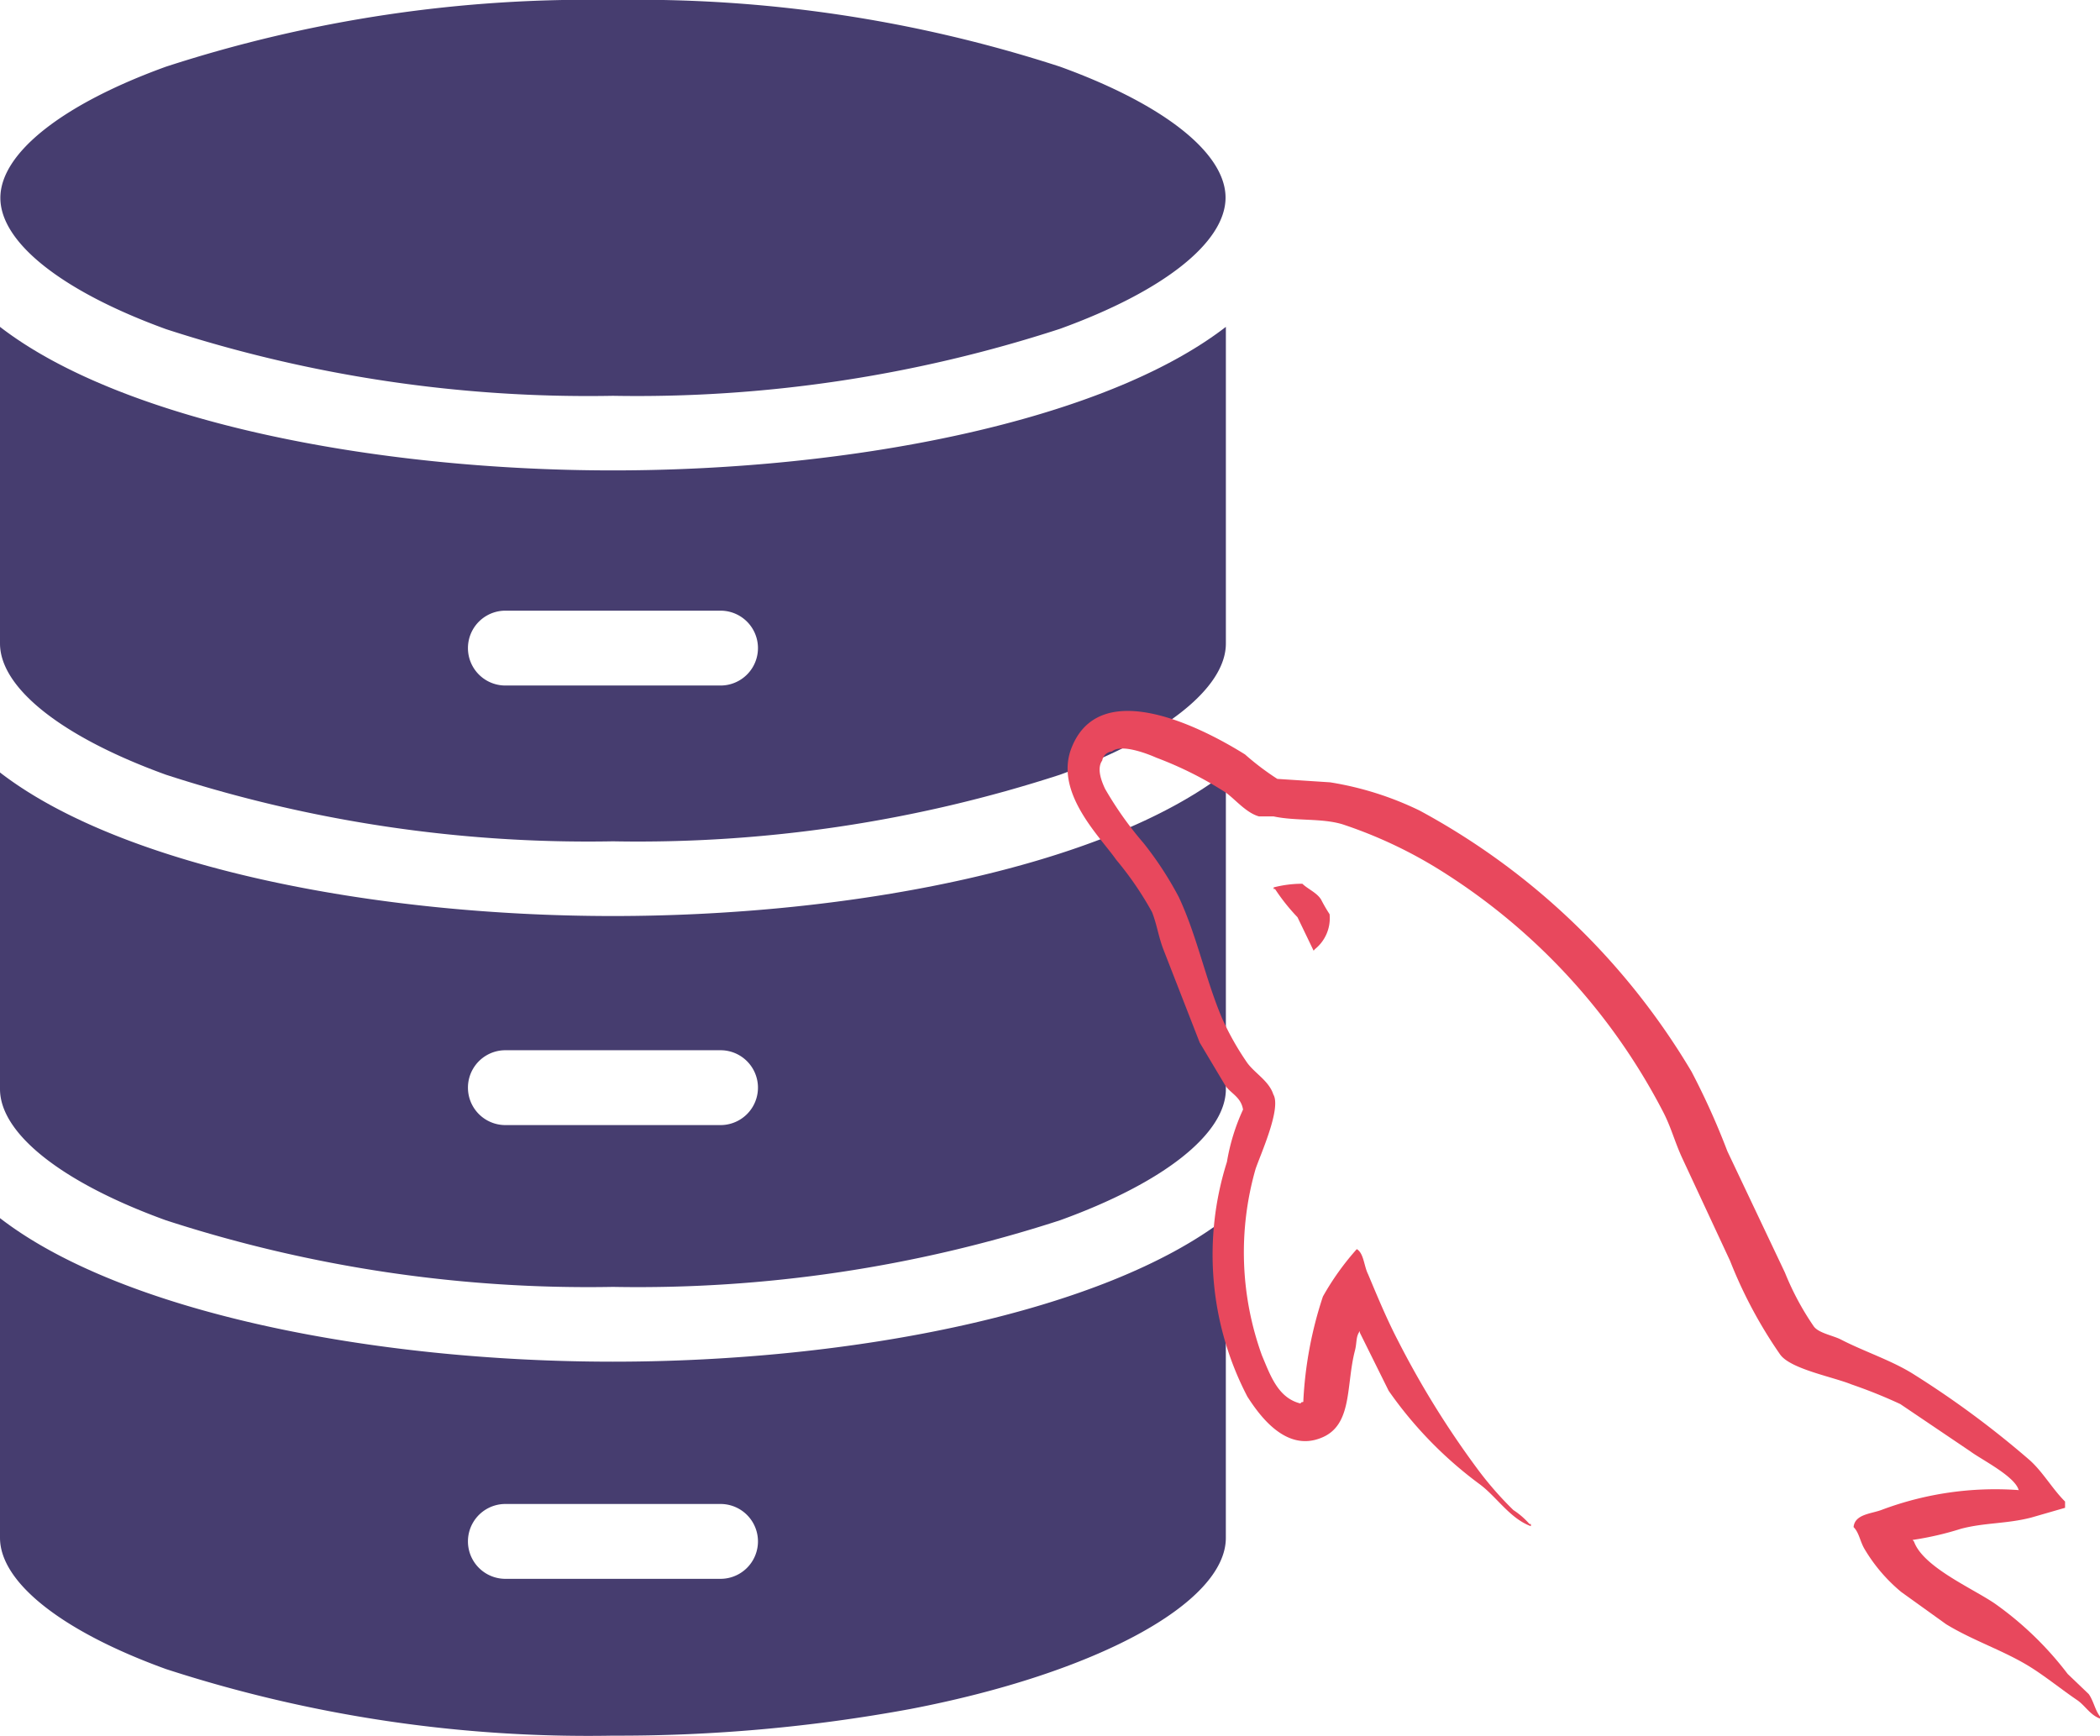
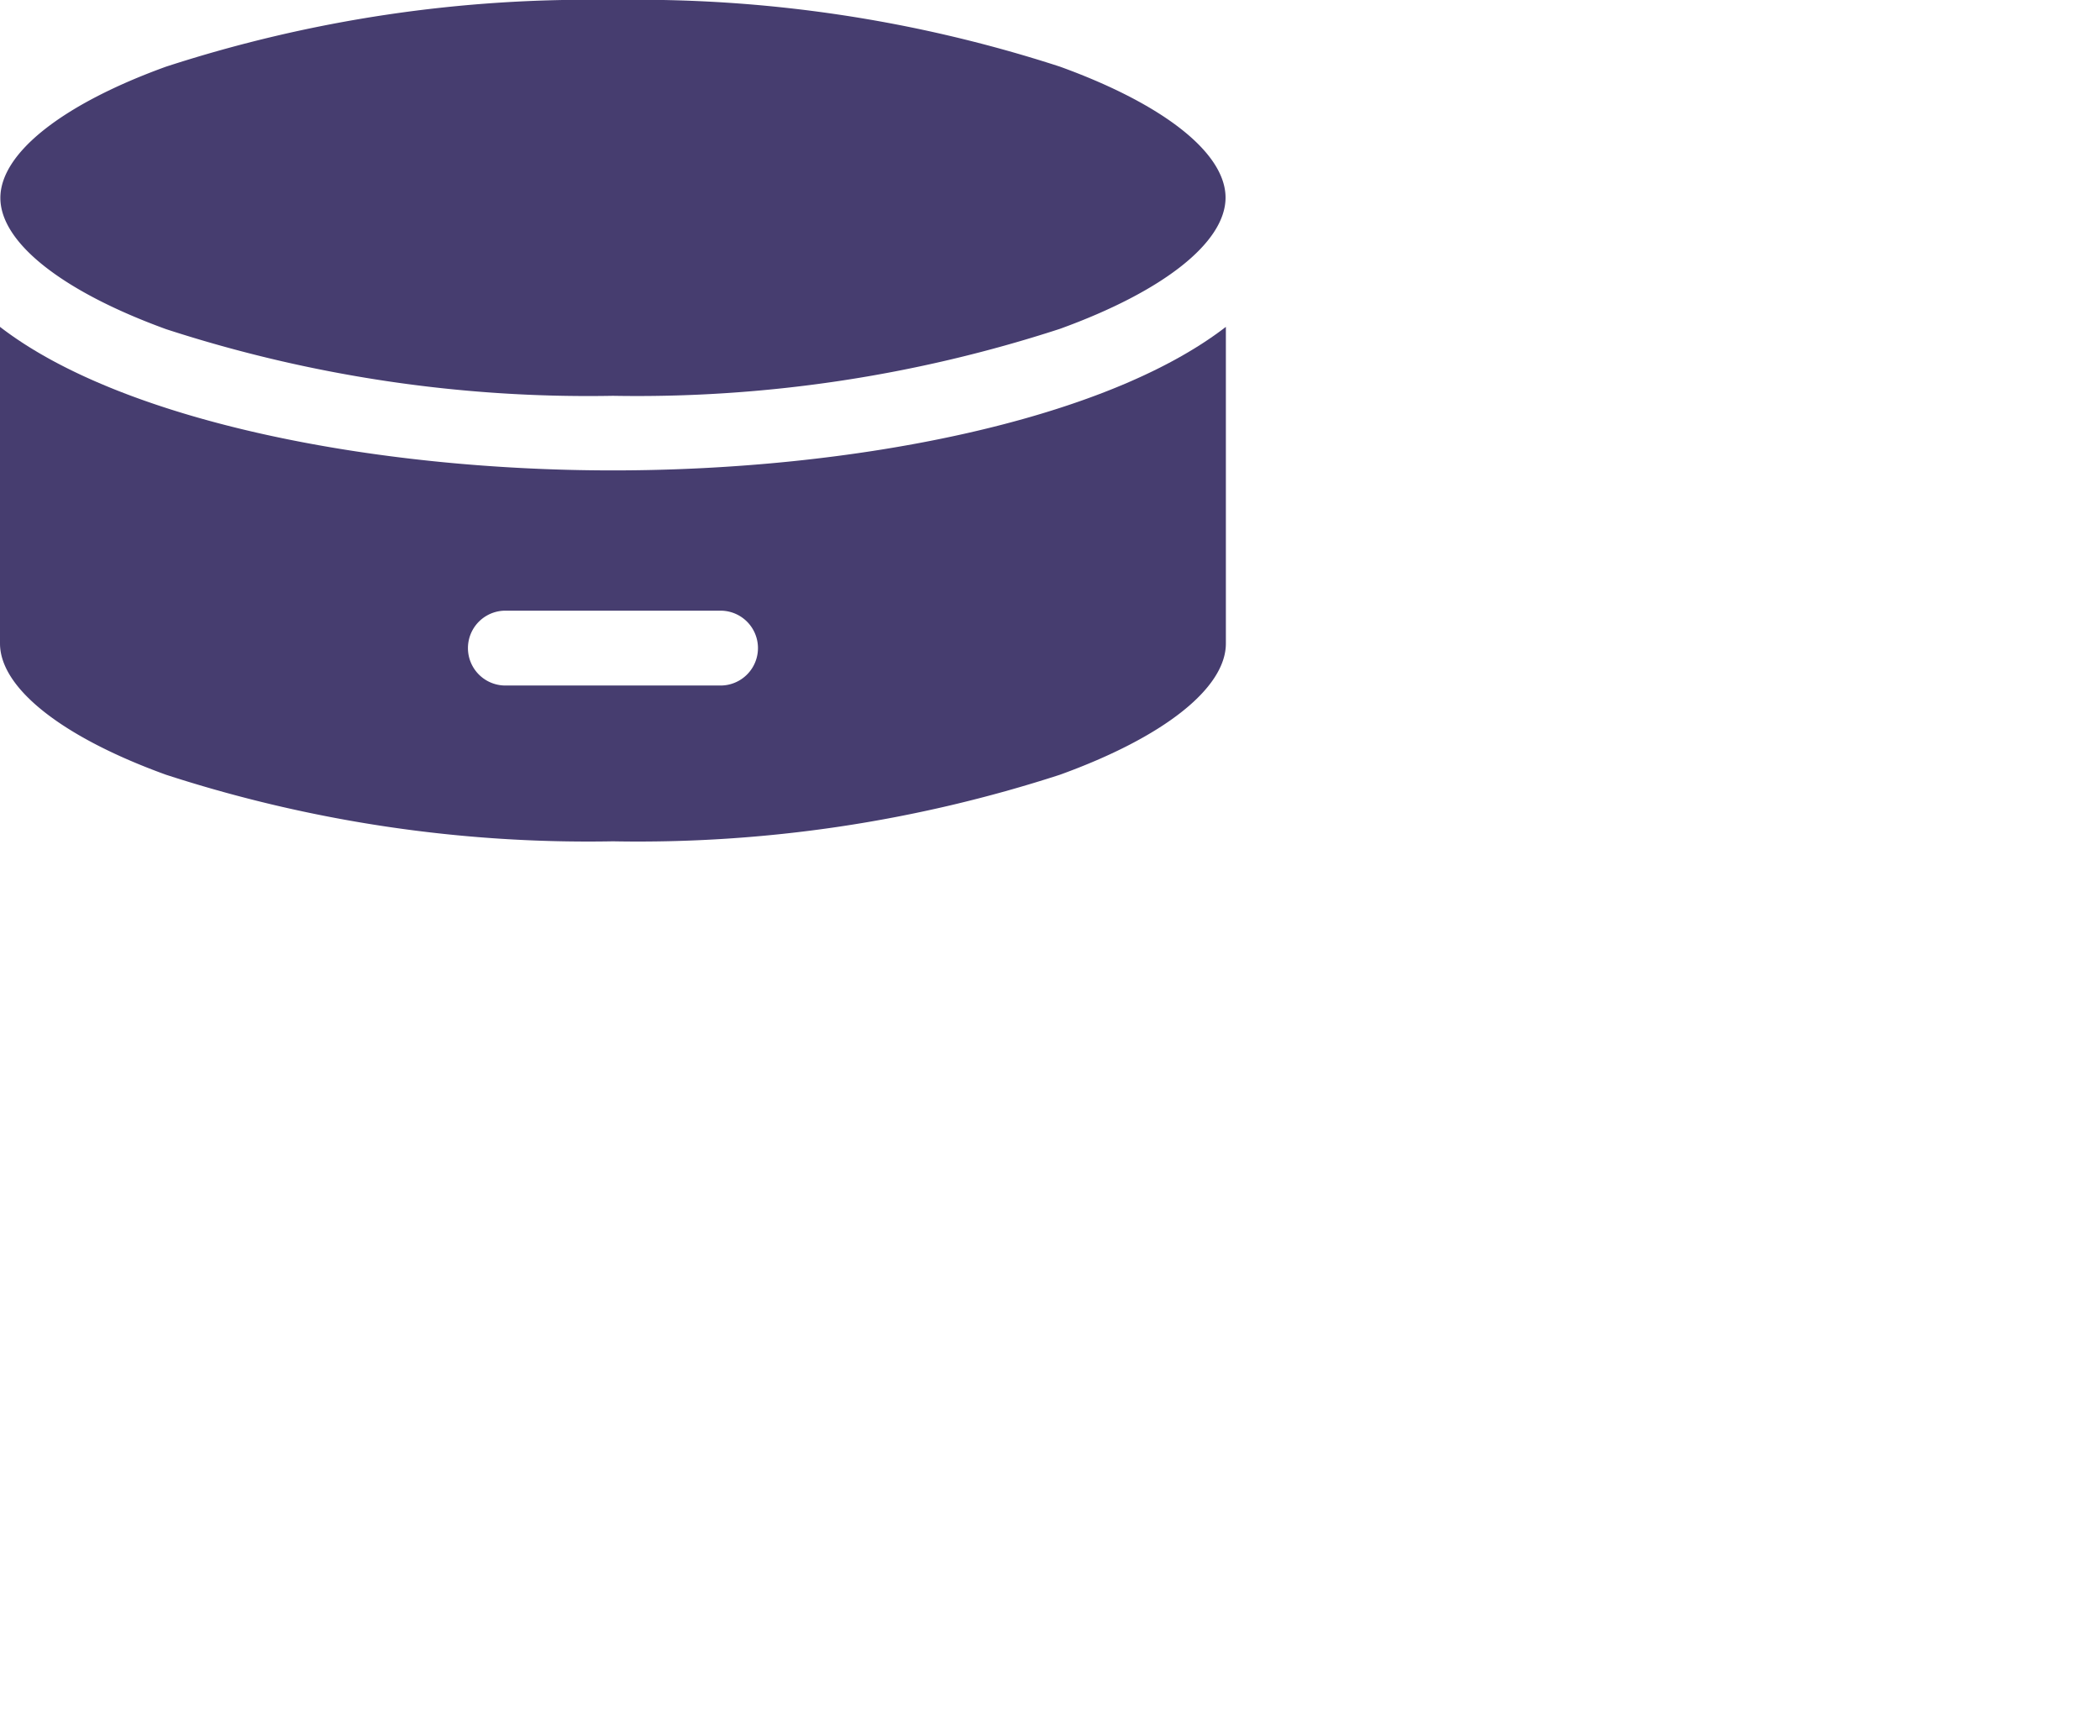
<svg xmlns="http://www.w3.org/2000/svg" width="57.588" height="47.603" viewBox="0 0 57.588 47.603">
  <g transform="translate(-703.724 -1673.5)">
    <g transform="translate(649.221 1673.5)">
      <g transform="translate(54.513)">
        <g transform="translate(0)">
          <path d="M83.632,1.827A37.419,37.419,0,0,0,71.377,0,37.4,37.4,0,0,0,59.122,1.828c-2.845,1.03-4.544,2.374-4.544,3.6s1.7,2.566,4.544,3.6h0a37.4,37.4,0,0,0,12.255,1.828A37.4,37.4,0,0,0,83.632,9.02c2.845-1.03,4.544-2.374,4.544-3.6S86.477,2.857,83.632,1.827Z" transform="translate(-54.578 0)" fill="#463d6f" />
        </g>
      </g>
      <g transform="translate(54.503 33.41)">
        <g transform="translate(0)">
-           <path d="M71.311,264.331c-6.584,0-13.472-1.36-16.808-3.937v8.767c0,1.223,1.7,2.568,4.549,3.6a37.446,37.446,0,0,0,12.262,1.827,44.07,44.07,0,0,0,8.15-.73c5.093-.977,8.655-2.908,8.655-4.695v-8.767C84.783,262.971,77.9,264.331,71.311,264.331Zm2.951,5.956h-5.9a1.026,1.026,0,0,1,0-2.053h5.9a1.026,1.026,0,0,1,0,2.053Z" transform="translate(-54.503 -260.394)" fill="#463d6f" />
-         </g>
+           </g>
      </g>
      <g transform="translate(54.503 21.187)">
        <g transform="translate(0)">
-           <path d="M71.311,169.067c-6.584,0-13.472-1.36-16.808-3.937v8.682c0,1.223,1.7,2.568,4.549,3.6a37.442,37.442,0,0,0,12.262,1.827,37.419,37.419,0,0,0,12.258-1.827c2.845-1.029,4.548-2.374,4.548-3.6V165.13C84.783,167.707,77.9,169.067,71.311,169.067Zm2.951,5.734h-5.9a1.026,1.026,0,0,1,0-2.053h5.9a1.026,1.026,0,0,1,0,2.053Z" transform="translate(-54.503 -165.13)" fill="#463d6f" />
-         </g>
+           </g>
      </g>
      <g transform="translate(54.503 8.965)">
        <g transform="translate(0)">
          <path d="M71.311,73.805c-6.584,0-13.472-1.36-16.808-3.937v8.683c0,1.223,1.7,2.568,4.549,3.6a37.443,37.443,0,0,0,12.262,1.827,37.419,37.419,0,0,0,12.258-1.827c2.845-1.029,4.548-2.374,4.548-3.6V69.868C84.783,72.445,77.9,73.805,71.311,73.805Zm2.951,5.9h-5.9a1.026,1.026,0,0,1,0-2.053h5.9a1.026,1.026,0,0,1,0,2.053Z" transform="translate(-54.503 -69.868)" fill="#463d6f" />
        </g>
      </g>
    </g>
    <g transform="translate(733 1693)">
-       <path d="M26.079,21.369a8.87,8.87,0,0,0-3.737.536c-.288.116-.752.116-.788.479.155.153.177.4.308.613a4.519,4.519,0,0,0,1,1.167l1.232.885c.752.459,1.6.727,2.33,1.187.424.268.847.613,1.272.9.215.153.346.4.616.5v-.058c-.135-.171-.173-.42-.308-.613l-.578-.553a9.121,9.121,0,0,0-2-1.932c-.616-.42-1.965-1-2.215-1.7l-.038-.044a8.468,8.468,0,0,0,1.327-.306c.655-.172,1.252-.133,1.925-.307l.929-.268v-.172c-.346-.343-.6-.8-.962-1.128A25.809,25.809,0,0,0,23.214,18.2c-.6-.383-1.372-.631-2-.957-.221-.115-.616-.177-.752-.365a7.616,7.616,0,0,1-.79-1.474l-1.579-3.33a20.186,20.186,0,0,0-.982-2.181A19.372,19.372,0,0,0,9.655,2.732,8.764,8.764,0,0,0,7.2,1.957L5.752,1.863a7.3,7.3,0,0,1-.885-.67C3.762.5.932-.989.122.978c-.52,1.239.77,2.469,1.209,3.1a9.034,9.034,0,0,1,.984,1.436c.13.325.177.67.308,1.015l1,2.566.708,1.187c.155.215.423.307.481.65a5.63,5.63,0,0,0-.442,1.436,8.422,8.422,0,0,0,.562,6.44c.31.478,1.037,1.531,2.024,1.128.867-.343.675-1.436.924-2.392.059-.229.02-.383.135-.536v.044l.79,1.593a11.014,11.014,0,0,0,2.5,2.566c.462.343.827.938,1.4,1.148V22.3h-.038a2.126,2.126,0,0,0-.442-.383,9.347,9.347,0,0,1-1-1.148,24.817,24.817,0,0,1-2.157-3.484c-.31-.593-.579-1.244-.827-1.836-.116-.23-.116-.575-.31-.689a7.341,7.341,0,0,0-.929,1.3,10.757,10.757,0,0,0-.538,2.89c-.077.019-.044,0-.077.044-.619-.153-.827-.774-1.058-1.321a8.313,8.313,0,0,1-.174-5.11c.135-.4.714-1.665.487-2.046-.116-.365-.5-.575-.713-.863a7.674,7.674,0,0,1-.692-1.225C3.781,7.356,3.551,6.17,3.048,5.1a9.451,9.451,0,0,0-.962-1.473A9.707,9.707,0,0,1,1.027,2.133c-.1-.215-.232-.555-.077-.774a.3.3,0,0,1,.269-.249c.25-.215.962.058,1.214.171a10.006,10.006,0,0,1,1.906.957c.265.192.559.555.907.653h.4c.616.133,1.31.044,1.886.215A12.424,12.424,0,0,1,10.31,4.425a17.064,17.064,0,0,1,6.009,6.546c.232.44.327.841.54,1.3l1.31,2.814a12.566,12.566,0,0,0,1.372,2.566c.288.4,1.445.611,1.965.823a13.661,13.661,0,0,1,1.33.536l1.925,1.3c.308.229,1.272.708,1.327,1.09ZM6.439,4.739a3.111,3.111,0,0,0-.788.1v.044h.038a5.42,5.42,0,0,0,.616.774l.442.918.038-.044a1.087,1.087,0,0,0,.4-.957,4.339,4.339,0,0,1-.232-.4c-.116-.192-.365-.288-.52-.44Z" transform="translate(0)" fill="#e8485d" fill-rule="evenodd" />
-     </g>
+       </g>
  </g>
</svg>